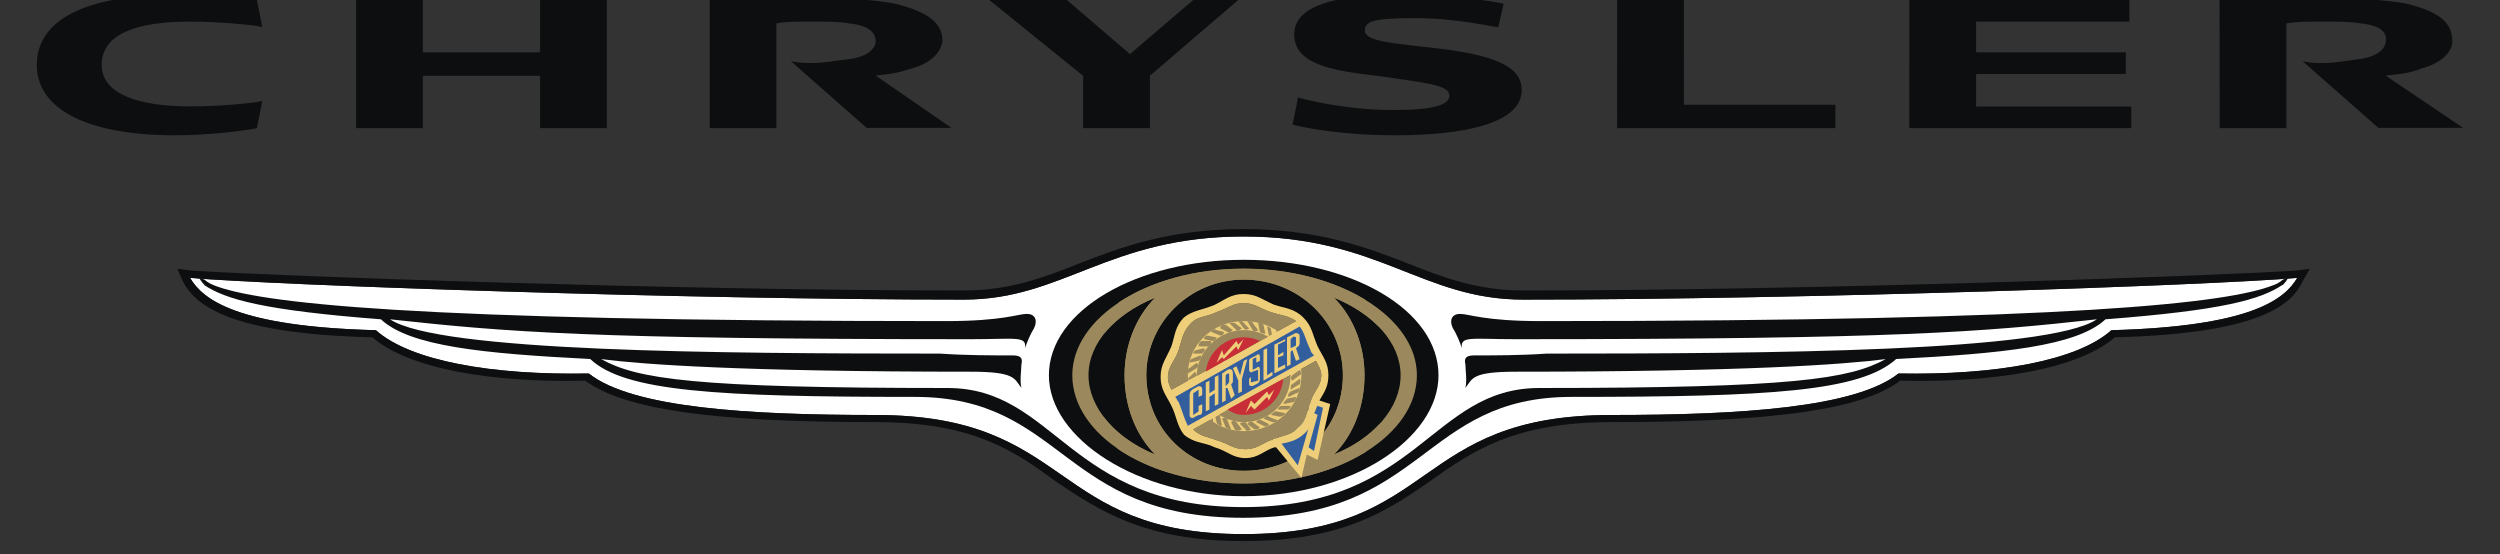
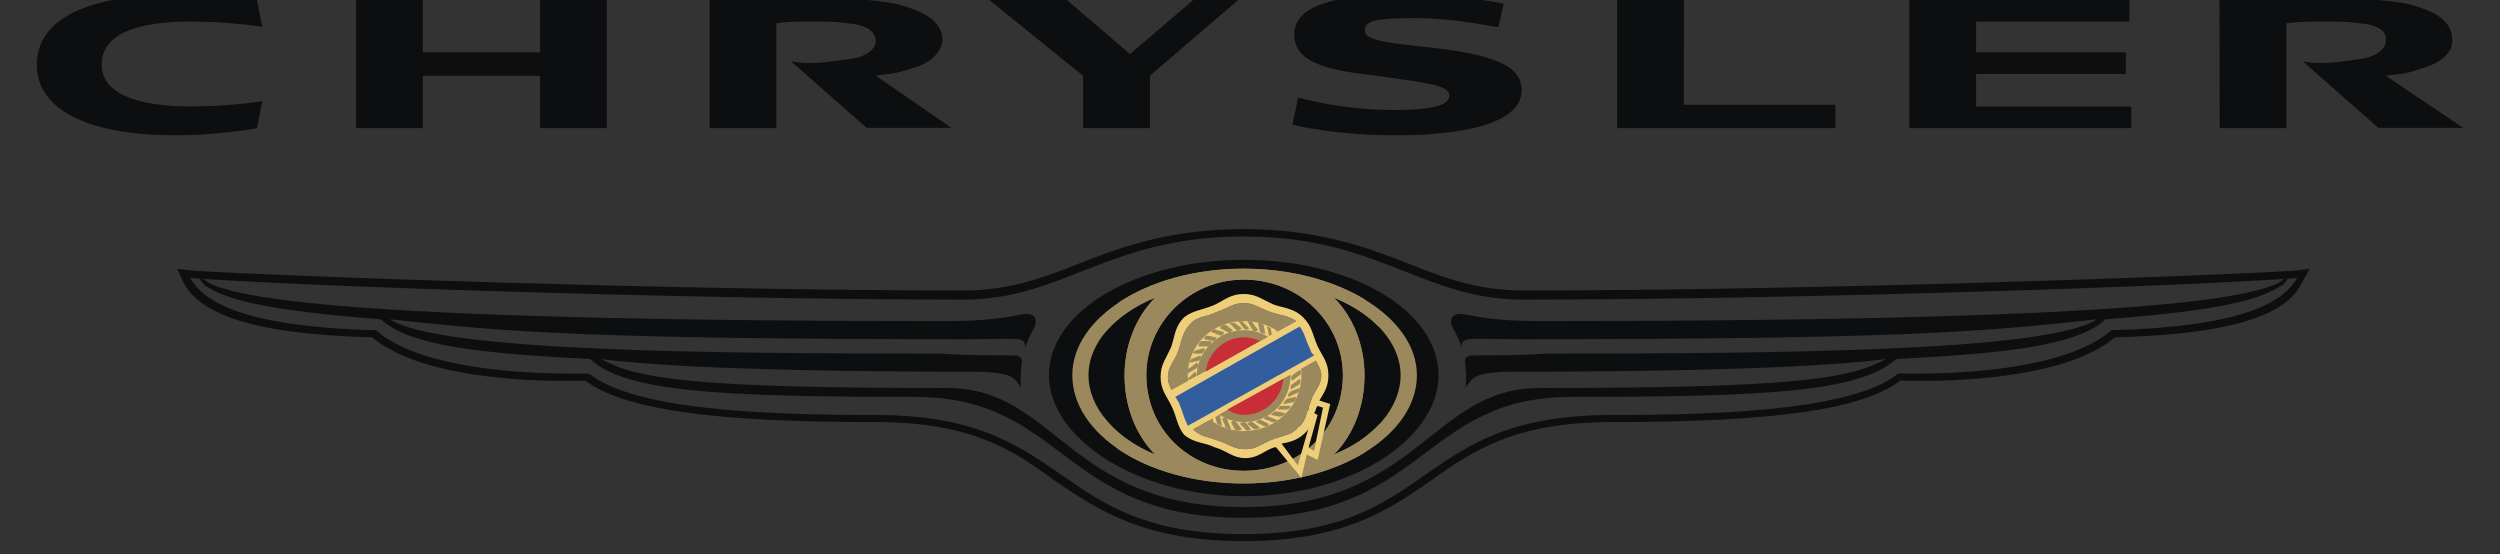
<svg xmlns="http://www.w3.org/2000/svg" version="1.1" id="Calque_1" x="0px" y="0px" viewBox="0 0 2500 554.5" style="enable-background:new 0 0 2500 554.5;" xml:space="preserve">
  <rect x="0" y="0" width="2500" height="554.5" fill="#333333" stroke="none" />
  <style type="text/css">
	.st0{fill-rule:evenodd;clip-rule:evenodd;fill:#FFFFFF;}
	.st1{fill-rule:evenodd;clip-rule:evenodd;fill:#0C0E0F;}
	.st2{fill-rule:evenodd;clip-rule:evenodd;fill:#9B895D;}
	.st3{fill-rule:evenodd;clip-rule:evenodd;fill:#D0B26F;}
	.st4{fill-rule:evenodd;clip-rule:evenodd;fill:#325E9E;}
	.st5{fill-rule:evenodd;clip-rule:evenodd;fill:#EECE79;}
	.st6{fill-rule:evenodd;clip-rule:evenodd;fill:#C82E37;}
</style>
  <g>
-     <path class="st0" d="M2111.4,330.2c-34.3,30.6-115.5,45.1-212.9,43.3c-43.3,34.3-158.8,41.5-286.9,41.5   c-200.2,0-173.2,119.1-368,119.1s-169.6-119.1-368-119.1c-128.1,0-243.5-7.2-286.8-41.5c-97.4,1.8-178.6-12.6-212.9-43.3   c-138.9-3.6-173.2-30.7-185.8-52.3c84.8,7.2,492.5,21.7,773.9,21.7c99.2,0,144.3-63.1,279.6-63.1c135.3,0,178.6,63.1,279.6,63.1   c281.4,0,689.1-14.4,774-21.7C2284.6,299.5,2250.4,326.5,2111.4,330.2L2111.4,330.2z" />
    <path class="st1" d="M1243.7,259.8c-106.4,0-194.8,50.5-194.8,115.5c0,63.1,88.4,120.9,194.8,120.9c108.2,0,194.8-57.7,194.8-120.9   C1438.5,310.3,1351.9,259.8,1243.7,259.8z" />
    <path class="st2" d="M1416.9,375.2c0,59.5-77.6,108.2-173.2,108.2c-95.6,0-171.4-48.7-171.4-108.2c0-57.7,75.8-106.4,171.4-106.4   C1339.3,268.8,1416.9,317.5,1416.9,375.2z M1243.7,279.6c-54.1,0-97.4,43.3-97.4,95.6c0,54.1,43.3,95.6,97.4,95.6   c55.9,0,99.2-41.5,99.2-95.6C1342.9,322.9,1299.6,279.6,1243.7,279.6z M1333.9,297.7c19.9,19.8,30.7,48.7,30.7,77.6   c0,30.7-10.8,59.5-30.7,79.4c39.7-16.2,66.7-46.9,66.7-79.4S1373.6,313.9,1333.9,297.7z M1124.6,375.2c0-28.9,10.8-57.7,30.7-77.6   c-39.7,16.2-66.8,45.1-66.8,77.6s27.1,63.1,66.8,79.4C1135.4,434.8,1124.6,405.9,1124.6,375.2z" />
    <path class="st2" d="M1379.8,423.6c-3.6,9.9-8.3,19.4-14.1,28.3c-31.3,19.5-74.5,31.6-122.1,31.6c-50,0-94.6-13.3-125.7-34.5   c-6.3-10.2-11.2-21.1-14.7-32.6c11.8,15.8,29.9,29.2,52,38.2c-19.8-19.9-30.7-48.7-30.7-79.4c0-28.9,10.8-57.7,30.7-77.6   c-21.4,8.7-39.1,21.2-50.9,35.8c3.6-11,8.4-21.3,14.4-31c31.1-20.6,75.3-33.8,124.9-33.8c47.2,0,90.1,11.9,121.3,30.9   c5.5,8.5,10.2,17.6,13.8,27.1c-11.5-11.8-26.9-21.8-45-29.2c19.9,19.8,30.7,48.7,30.7,77.6c0,30.7-10.8,59.5-30.7,79.4   C1352.5,447,1368.3,436.3,1379.8,423.6L1379.8,423.6z M1243.7,279.6c-54.1,0-97.4,43.3-97.4,95.6c0,54.1,43.3,95.6,97.4,95.6   c55.9,0,99.2-41.5,99.2-95.6C1342.9,322.9,1299.6,279.6,1243.7,279.6z" />
    <path class="st3" d="M1153.9,413c-5-11.3-7.6-23.6-7.6-36v-0.9C1146.3,388.8,1148.9,401.4,1153.9,413L1153.9,413z" />
-     <path class="st4" d="M1272.6,440.2C1274.4,440.2,1270.8,440.2,1272.6,440.2c10.8-5.4,18-3.6,25.3-12.6c9-7.2,9-16.2,12.6-25.3   c0-1.8,1.8-3.6,1.8-5.4l14.4,7.2l-9,54.1l-10.8-7.2l-5.4,23.5L1272.6,440.2z" />
    <path class="st2" d="M1171.5,389.7c-1.8-3.6-3.6-7.2-3.6-12.6c0-10.8,7.2-16.2,10.8-27.1s3.6-18,12.6-27.1   c7.2-7.2,14.4-5.4,25.3-10.8c10.8-3.6,16.2-9,27.1-9c10.8,0,16.2,5.4,27.1,9c10.8,3.6,18,3.6,25.3,9L1171.5,389.7L1171.5,389.7z    M1245.5,449.2c-12.6,0-16.2-5.4-28.9-9c-9-3.6-16.2-3.6-23.4-10.8l122.7-68.6c1.8,3.6,5.4,9,5.4,14.4c0,9-5.4,14.4-9,21.7   c0,1.8-1.8,3.6-1.8,5.4c-1.8,3.6-1.8,5.4-1.8,7.2c-1.8,1.8-1.8,3.6-1.8,3.6c-1.8,5.4-3.6,10.8-9,14.4c-5.4,7.2-12.6,7.2-21.7,10.8   c-1.8,0-3.6,0-3.6,1.8h-1.8C1261.7,443.8,1256.3,449.2,1245.5,449.2L1245.5,449.2z" />
    <path class="st5" d="M1290.6,375.2c0,25.3-19.8,46.9-46.9,46.9c-25.3,0-46.9-21.7-46.9-46.9c0-23.5,21.6-45.1,46.9-45.1   C1270.8,330.2,1290.6,351.8,1290.6,375.2z M1243.7,321.1c-30.7,0-55.9,23.4-55.9,54.1s25.3,55.9,55.9,55.9   c32.5,0,57.7-25.3,57.7-55.9S1276.2,321.1,1243.7,321.1z" />
    <path class="st2" d="M1238.3,321.1c1.8,0,5.4,0,5.4,1.8l5.4,5.4c-1.8,1.8-3.6,1.8-5.4,0L1238.3,321.1z M1229.2,322.9h5.4l7.2,5.4   c-1.8,1.8-5.4,3.6-5.4,1.8L1229.2,322.9z M1220.2,328.3c0-3.6,3.6-3.6,5.4-3.6l7.2,5.4c-1.8,1.8-3.6,3.6-5.4,1.8L1220.2,328.3z    M1211.2,331.9c0-1.8,3.6-3.6,5.4-1.8l7.2,1.8c0,3.6-1.8,3.6-3.6,3.6L1211.2,331.9z M1204,339.2c0-3.6,3.6-3.6,3.6-3.6l9,1.8   c-0.1,1.9-1.7,3.5-3.6,3.6L1204,339.2z M1198.6,346.4c0-3.6,1.8-5.4,3.6-5.4h9c0,3.6-1.8,5.4-3.6,5.4H1198.6z M1193.2,353.6   c0-1.8,1.8-3.6,3.6-3.6l7.2-1.8c1.8,1.8,0,3.6-1.8,5.4H1193.2z M1189.6,362.6c0-1.8,1.8-3.6,1.8-3.6l9-3.6c1.8,1.8,0,3.6-1.8,5.4   L1189.6,362.6z M1187.8,373.5c0-3.6,0-5.4,1.8-5.4l7.2-5.4c1.8,1.8,1.8,3.6,0,5.4L1187.8,373.5z M1189.6,382.5   c-1.8-1.8-1.8-5.4,0-5.4l5.4-5.4c1.8,1.8,1.8,3.6,1.8,5.4L1189.6,382.5z M1191.4,391.5c-1.8-1.8-1.8-3.6-1.8-5.4l5.4-7.2   c1.8,1.8,3.6,3.6,1.8,5.4L1191.4,391.5z M1195,400.5c-1.8-1.8-3.6-3.6-1.8-5.4l3.6-7.2c1.8,0,3.6,3.6,1.8,3.6L1195,400.5z    M1200.4,407.7c-3.6,0-3.6-3.6-3.6-3.6l3.6-9c1.8,0,3.6,3.6,1.8,5.4L1200.4,407.7z M1205.8,414.9c-1.8,0-3.6-1.8-3.6-3.6l1.8-9   c1.8,0,3.6,1.8,3.6,3.6L1205.8,414.9z M1213,422.2c-1.8,0-3.6-3.6-3.6-5.4v-7.2c1.8,0,3.6,0,3.6,1.8V422.2z M1222,425.8   c-1.8,0-5.4-1.8-5.4-3.6l-1.8-7.2c3.6-1.8,5.4,0,5.4,1.8L1222,425.8z M1231.1,429.4c-1.8,0-5.4-1.8-5.4-1.8l-3.6-9   c3.6-1.8,5.4,0,5.4,1.8L1231.1,429.4z M1241.9,429.4c-3.6,1.8-5.4,1.8-7.2,0l-3.6-7.2c1.8-1.8,3.6-1.8,5.4,0L1241.9,429.4z    M1250.9,429.4c-1.8,1.8-5.4,1.8-5.4,0l-5.4-5.4c0-1.8,3.6-1.8,5.4-1.8L1250.9,429.4z M1259.9,427.6c-1.8,1.8-3.6,1.8-5.4,1.8   l-7.2-5.4c1.8-1.8,3.6-3.6,5.4-1.8L1259.9,427.6z M1268.9,424c0,1.8-3.6,3.6-5.4,1.8l-7.2-3.6c0-1.8,3.6-3.6,5.4-1.8L1268.9,424z    M1277.9,420.4c-1.8,1.8-3.6,1.8-5.4,1.8l-9-3.6c1.8-1.8,3.6-3.6,5.4-1.8L1277.9,420.4z M1285.2,413.1c0,1.8-3.6,3.6-5.4,3.6   l-9-1.8c1.8-1.8,3.6-3.6,5.4-3.6L1285.2,413.1z M1290.6,405.9c0,1.8-1.8,3.6-3.6,3.6h-9c0-1.8,1.8-3.6,3.6-3.6H1290.6z M1296,396.9   c0,3.6-1.8,5.4-3.6,5.4l-9,1.8c0-1.8,1.8-3.6,3.6-5.4L1296,396.9z M1299.6,387.9c0,3.6-1.8,5.4-3.6,5.4l-7.2,3.6   c-1.8-1.8,0-3.6,1.8-5.4L1299.6,387.9z M1299.6,378.8c1.8,1.8,0,5.4,0,5.4l-9,5.4c0-1.8,0-5.4,1.8-5.4L1299.6,378.8z M1299.6,369.8   c1.8,1.8,1.8,5.4,0,5.4l-7.2,5.4c-1.8-1.8-1.8-3.6,0-5.4L1299.6,369.8z M1297.8,360.8c1.8,1.8,1.8,3.6,1.8,5.4l-7.2,7.2   c-1.8-1.8-1.8-3.6,0-5.4L1297.8,360.8z M1294.2,351.8c1.8,1.8,3.6,3.6,1.8,5.4l-3.6,7.2c-1.8,0-3.6-3.6-3.6-5.4L1294.2,351.8z    M1288.8,342.8c3.6,1.8,3.6,3.6,3.6,5.4l-3.6,9c-1.8-1.8-3.6-3.6-3.6-5.4L1288.8,342.8z M1283.4,337.3c1.8,0,3.6,1.8,3.6,3.6   l-1.8,9c-1.9-0.1-3.5-1.7-3.6-3.6L1283.4,337.3z M1276.2,330.2c1.8,0,3.6,3.6,3.6,3.6v9c-1.8,0-3.6-1.8-3.6-3.6V330.2z    M1267.1,326.5c1.8,0,3.6,1.8,3.6,1.8l1.8,9c-1.8,0-3.6,0-3.6-1.8L1267.1,326.5z M1258.1,322.9c1.8,0,3.6,0,5.4,1.8l1.8,9   c-1.8,0-3.6,0-5.4-1.8L1258.1,322.9z M1247.3,321.1c1.8,0,5.4,0,5.4,1.8l5.4,7.2c-1.8,1.8-5.4,1.8-5.4,0L1247.3,321.1z" />
    <path class="st5" d="M1319.4,400.5c5.4-9,9-14.4,9-25.3c0-12.6-5.4-18-10.8-28.9c-5.4-12.6-5.4-19.9-14.4-28.9   c-9-9-18.1-9-28.9-12.6c-12.6-5.4-18-10.8-30.7-10.8c-12.6,0-18,5.4-28.9,10.8c-12.6,5.4-21.6,5.4-30.7,12.6c-9,9-9,18-12.6,28.9   c-5.4,12.6-10.8,18-10.8,30.6c0,12.6,5.4,18.1,10.8,28.9c5.4,10.8,5.4,19.8,12.6,28.9c10.8,9,19.8,7.2,30.7,12.6   c12.6,3.6,18,10.8,30.7,10.8s18.1-7.2,28.9-10.8h1.8l25.3,30.6l5.4-23.4l10.8,5.4l12.6-55.9L1319.4,400.5z M1171.5,389.7   c-1.8-3.6-3.6-7.2-3.6-12.6c0-10.8,7.2-16.2,10.8-27.1s3.6-18,12.6-27.1c7.2-7.2,14.4-5.4,25.3-10.8c10.8-3.6,16.2-9,27.1-9   c10.8,0,16.2,5.4,27.1,9c10.8,3.6,18,3.6,25.3,9L1171.5,389.7L1171.5,389.7z M1245.5,449.2c-12.6,0-16.2-5.4-28.9-9   c-9-3.6-16.2-3.6-23.4-10.8l122.7-68.6c1.8,3.6,5.4,9,5.4,14.4c0,9-5.4,14.4-9,21.7c0,1.8-1.8,3.6-1.8,5.4   c-1.8,3.6-1.8,5.4-1.8,7.2c-1.8,1.8-1.8,3.6-1.8,3.6c-1.8,5.4-3.6,10.8-9,14.4c-5.4,7.2-12.6,7.2-21.7,10.8c-1.8,0-3.6,0-3.6,1.8   h-1.8C1261.7,443.8,1256.3,449.2,1245.5,449.2L1245.5,449.2z M1297.8,465.4l-16.2-21.7c9-1.8,16.2-3.6,23.5-10.8   c1.8-1.8,3.6-3.6,3.6-5.4L1297.8,465.4z M1314,451l-5.4-3.6l9-32.5l-3.6-1.8c1.8-1.8,1.8-5.4,3.6-7.2l5.4,1.8L1314,451z" />
    <path class="st6" d="M1243.7,337.3c-19.8,0-36.1,16.3-37.9,34.3l54.1-30.7C1254.9,338.5,1249.3,337.3,1243.7,337.3z M1227.4,409.5   c5.4,3.6,10.8,5.4,16.2,5.4c20.6,0.2,37.9-15.5,39.7-36.1L1227.4,409.5z" />
    <path class="st4" d="M1187.8,425.8c-3.6-7.2-5.4-14.4-9-23.5c-1.8-1.8-1.8-3.6-3.6-5.4l124.5-70.4c5.4,7.2,5.4,12.6,10.8,23.5   c0,1.8,1.8,3.6,3.6,5.4L1187.8,425.8L1187.8,425.8z" />
-     <path class="st5" d="M1216.6,362.6l5.4-12.6l1.8,5.4l12.6-14.4l1.8,3.6l5.4-5.4l-5.4,10.8l-1.8-3.6l-12.6,12.6l-1.8-1.8   L1216.6,362.6z M1245.5,413.1l5.4-12.6l3.6,3.6l12.6-12.6l1.8,3.6l5.4-5.4l-5.4,10.8l-1.8-3.6l-12.6,12.6l-3.6-3.6L1245.5,413.1z    M1205.8,382.5l3.6-1.8v12.6l5.4-3.6V377l3.6-1.8v28.9l-3.6,1.8v-12.6l-5.4,3.6v12.6l-3.6,1.8V382.5z M1225.6,386.1v-10.8l1.8-1.8   c1.8,0,1.8,0,1.8,1.8v5.4c0,1.8,0,1.8-1.8,3.6L1225.6,386.1z M1231.1,384.3c1.8-1.8,1.8-1.8,1.8-3.6v-7.2c0-3.6-1.8-5.4-5.4-3.6   l-5.4,3.6v28.9l3.6-1.8v-12.6h1.8l3.6,10.8l3.6-3.6L1231.1,384.3z M1238.3,380.7l-5.4-12.6l3.6-1.8l3.6,9l3.6-14.4l3.6-1.8   l-5.4,19.8v12.6l-3.6,1.8V380.7z M1252.7,371.6c-1.8,1.8-3.6,0-3.6-1.8v-7.2c0-3.6,0-3.6,3.6-5.4l3.6-1.8c1.8-1.8,3.6-1.8,3.6,1.8   v3.6l-3.6,1.8v-5.4l-3.6,1.8v10.8l3.6-1.8c1.8-1.8,3.6-1.8,3.6,1.8v7.2c0,3.6,0,5.4-3.6,7.2l-3.6,1.8c-1.8,0-3.6,0-3.6-1.8v-5.4   l1.8-1.8v5.4l7.2-1.8v-10.8L1252.7,371.6z M1263.5,350l3.6-1.8v27.1l5.4-3.6v3.6l-9,5.4V350z M1274.4,344.6l10.8-5.4v1.8l-7.2,3.6   v10.8l5.4-3.6v3.6l-5.4,1.8V368l7.2-3.6v3.6l-10.8,5.4V344.6z M1290.6,348.2v-9l1.8-1.8c1.8-1.8,3.6,0,3.6,0v7.2   c0,1.8-1.8,1.8-1.8,1.8L1290.6,348.2z M1296,348.2c1.8-1.8,3.6-1.8,3.6-5.4v-7.2c0-1.8-3.6-3.6-5.4-1.8l-7.2,3.6v28.9l3.6-1.8   v-12.6l1.8-1.8l3.6,10.8l3.6-1.8L1296,348.2z M1198.6,396.9v-7.2l-5.4,3.6v21.7l5.4-3.6v-5.4l3.6-1.8v5.4c0,3.6,0,5.4-3.6,5.4   l-3.6,1.8c-1.8,1.8-5.4,1.8-5.4-1.8v-19.8c0-3.6,1.8-5.4,5.4-7.2l3.6-1.8c1.8,0,3.6,0,3.6,3.6v5.4L1198.6,396.9z" />
    <path class="st1" d="M2295.4,270.6c-83,5.4-487.1,19.9-772.1,19.9c-45.1,0-79.4-12.6-115.5-27.1c-41.5-16.2-90.2-34.3-164.2-34.3   s-122.7,18-164.2,34.3c-36.1,14.4-70.3,27.1-115.5,27.1c-285,0-689.1-14.4-772.1-19.9l-14.4-1.8l5.4,12.6   c12.6,23.5,45.1,52.3,189.4,55.9c46.9,39.7,153.4,45.1,212.9,43.3c39.7,28.9,126.3,41.5,290.5,41.5c97.4,0,138.9,28.9,180.4,59.5   c43.3,28.9,88.4,59.5,187.6,59.5c99.2,0,144.3-30.7,185.8-59.5c43.3-30.7,84.8-59.5,182.2-59.5c162.4,0,250.8-12.6,288.7-41.5   c61.3,1.8,167.8-3.6,214.7-43.3c144.3-3.6,176.8-32.5,187.6-55.9l7.2-12.6L2295.4,270.6z M2111.4,330.2   c-34.3,30.6-115.5,45.1-212.9,43.3c-43.3,34.3-158.8,41.5-286.9,41.5c-200.2,0-173.2,119.1-368,119.1s-169.6-119.1-368-119.1   c-128.1,0-243.5-7.2-286.8-41.5c-97.4,1.8-178.6-12.6-212.9-43.3c-138.9-3.6-173.2-30.7-185.8-52.3c84.8,7.2,492.5,21.7,773.9,21.7   c99.2,0,144.3-63.1,279.6-63.1c135.3,0,178.6,63.1,279.6,63.1c281.4,0,689.1-14.4,774-21.7C2284.6,299.5,2250.4,326.5,2111.4,330.2   L2111.4,330.2z" />
    <path class="st1" d="M2282.8,279.6l5.4-1.8c0,0-1.8,3.6-5.4,7.2h-9C2279.2,283.2,2282.8,279.6,2282.8,279.6z" />
    <path class="st1" d="M2273.8,285c-45.1,18-196.6,36.1-732.5,36.1c-57.7,0-72.1-7.2-81.2-7.2c-9,0-10.8,7.2-7.2,14.4   c3.6,5.4,7.2,14.4,9,19.9c-1.8-12.6,9-9,54.1-9c382.5,0,465.4-7.2,580.9-19.9c-48.7,32.5-328.3,34.3-550.3,34.3   c-25.3,1.8-52.3,1.8-72.2,1.8c-7.2,0-10.8,1.8-9,9c0,5.4,1.8,16.2,0,23.5c7.2-9,5.4-16.2,50.5-16.2c227.3,0,328.3-7.2,369.8-12.6   c-36.1,19.8-92,28.9-346.4,28.9c-108.2,0-120.9,119.1-295.9,119.1s-187.6-119.1-295.9-119.1c-254.4,0-310.3-9-346.4-28.9   c41.5,5.4,142.5,12.6,369.8,12.6c45.1,0,43.3,7.2,50.5,16.2c-1.8-7.2,0-18.1,0-23.5c1.8-7.2-1.8-9-9-9c-19.8,0-46.9,0-72.2-1.8   c-221.9,0-501.5-1.8-550.2-34.3c115.5,12.6,198.5,19.9,580.9,19.9c45.1,0,55.9-3.6,54.1,9c1.8-5.4,5.4-14.4,9-19.9   c3.6-7.2,1.8-14.4-7.2-14.4c-9,0-23.5,7.2-81.2,7.2c-537.6,0-687.3-18.1-732.5-36.1h-9c21.6,14.4,59.5,25.3,176.8,34.3   c28.9,27.1,102.8,34.3,209.3,39.7c34.3,32.5,126.3,37.9,324.7,37.9c149.7,0,146.1,120.9,328.3,120.9   c182.2,0,178.6-120.9,328.3-120.9c198.5,0,288.7-5.4,324.7-37.9c104.6-5.4,180.4-12.6,209.3-39.7c117.3-9,155.1-19.8,176.8-34.3   H2273.8L2273.8,285z" />
    <path class="st1" d="M204.5,279.6l-5.4-1.8c0,0,1.8,3.6,5.4,7.2h9C208.2,283.2,204.5,279.6,204.5,279.6z M1617.1,128.1h218.3v-23.4   h-151.5V0h-66.8L1617.1,128.1L1617.1,128.1z M356.1,0v128.1h66.7V75.8h117.3v52.3h66.7V0h-66.7v52.3H422.8V0H356.1L356.1,0z    M1193.2,0L1130,54.1L1066.9,0h-77.6l93.8,75.8v52.3h66.8V75.8c1.8-1.8,88.4-75.8,88.4-75.8H1193.2z M1909.4,128.1h221.9v-21.6   h-155.2V74h149.7V52.3h-149.7V21.6h153.3V0h-220.1V128.1L1909.4,128.1z M1294.2,34.3c0,28.9,34.3,36.1,83,41.5   c48.7,7.2,72.2,9,72.2,19.8c0,9-14.4,14.4-55.9,14.4c-48.7,0-90.2-10.8-95.6-12.6c0,1.8-5.4,27.1-5.4,27.1   c5.4,1.8,45.1,10.8,102.9,10.8c64.9,0,126.3-10.8,126.3-45.1c0-23.4-25.3-36.1-97.4-43.3c-28.9-3.6-59.5-5.4-59.5-16.2   c0-9,7.2-12.6,50.5-12.6c41.5,0,77.6,9,83,9l5.4-23.4c-7.2-1.8-48.7-9-104.6-9C1353.7-5.4,1294.2,0,1294.2,34.3z M36.8,65   c0,41.5,45.1,70.3,138.9,70.3c36.1,0,74-5.4,81.2-7.2l5.4-27.1c-7.2,1.8-39.7,5.4-72.2,5.4c-52.3,0-88.4-12.6-88.4-41.5   c0-30.7,34.3-43.3,88.4-43.3c30.7,0,65,3.6,72.2,5.4L256.9,0c-9-1.8-43.3-5.4-79.4-5.4C81.9-5.4,36.8,21.6,36.8,65L36.8,65z    M709.7,128.1h66.7V23.4c9-1.8,19.8-1.8,34.3-1.8c16.2,0,28.9,0,37.9,1.8c19.8,1.8,27.1,9,27.1,18c0,7.2-9,16.2-28.9,18   c-14.4,1.8-23.4,3.6-34.3,3.6c-7.2,0-12.6,0-21.6-1.8l75.8,66.7h84.8l-75.8-52.3c14.4-1.8,19.8-1.8,36.1-7.2   c19.8-5.4,28.9-16.2,30.7-27.1c0-16.2-10.8-28.9-48.7-37.9c-19.8-3.6-46.9-5.4-81.2-5.4C763.8-1.8,715.1,0,709.7,0L709.7,128.1   L709.7,128.1L709.7,128.1z M2219.7,128.1h66.7V23.4c10.8-1.8,19.9-1.8,36.1-1.8c16.2,0,27.1,0,37.9,1.8c19.9,1.8,27.1,9,25.3,18   c0,7.2-9,16.2-28.9,18c-12.6,1.8-21.7,3.6-34.3,3.6c-7.2,0-12.6,0-19.9-1.8l75.8,66.7h84.8l-77.6-52.3c16.2-1.8,21.7-1.8,36.1-7.2   c19.8-5.4,30.6-16.2,30.6-27.1c0-16.2-9-28.9-46.9-37.9c-21.7-3.6-46.9-5.4-83-5.4c-46.9,0-97.4,1.8-102.9,1.8L2219.7,128.1   L2219.7,128.1L2219.7,128.1z" />
  </g>
</svg>